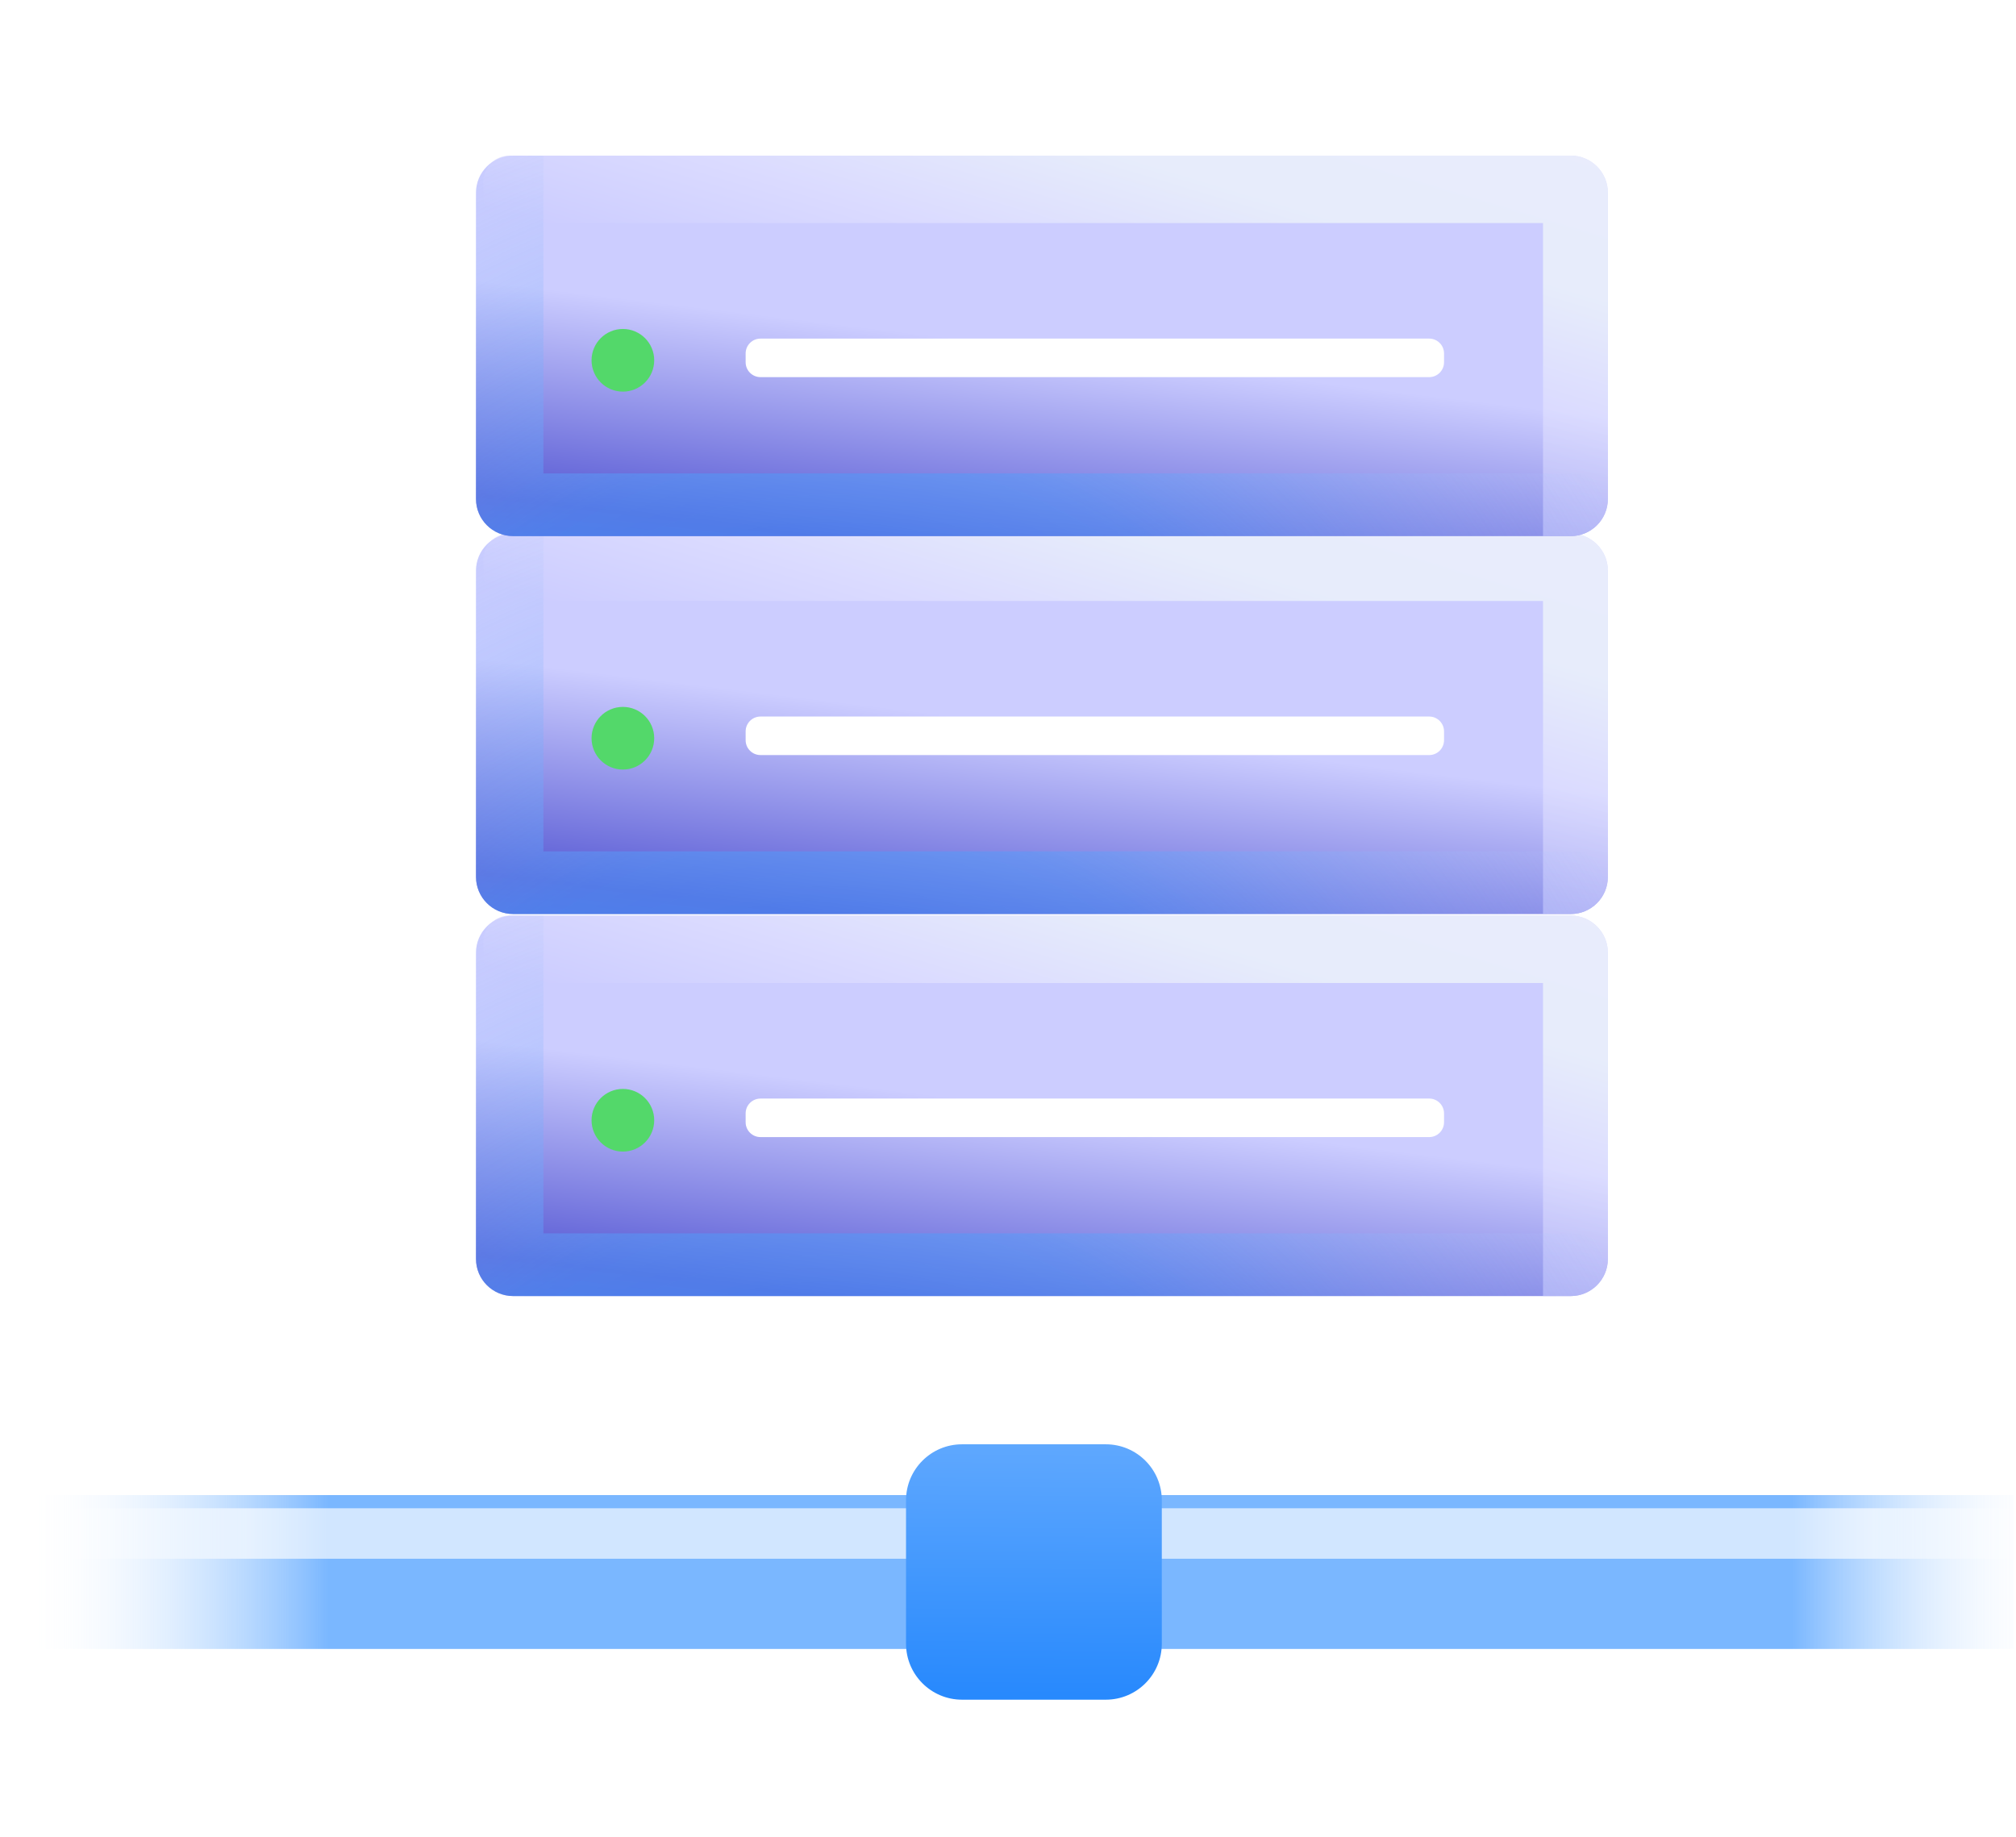
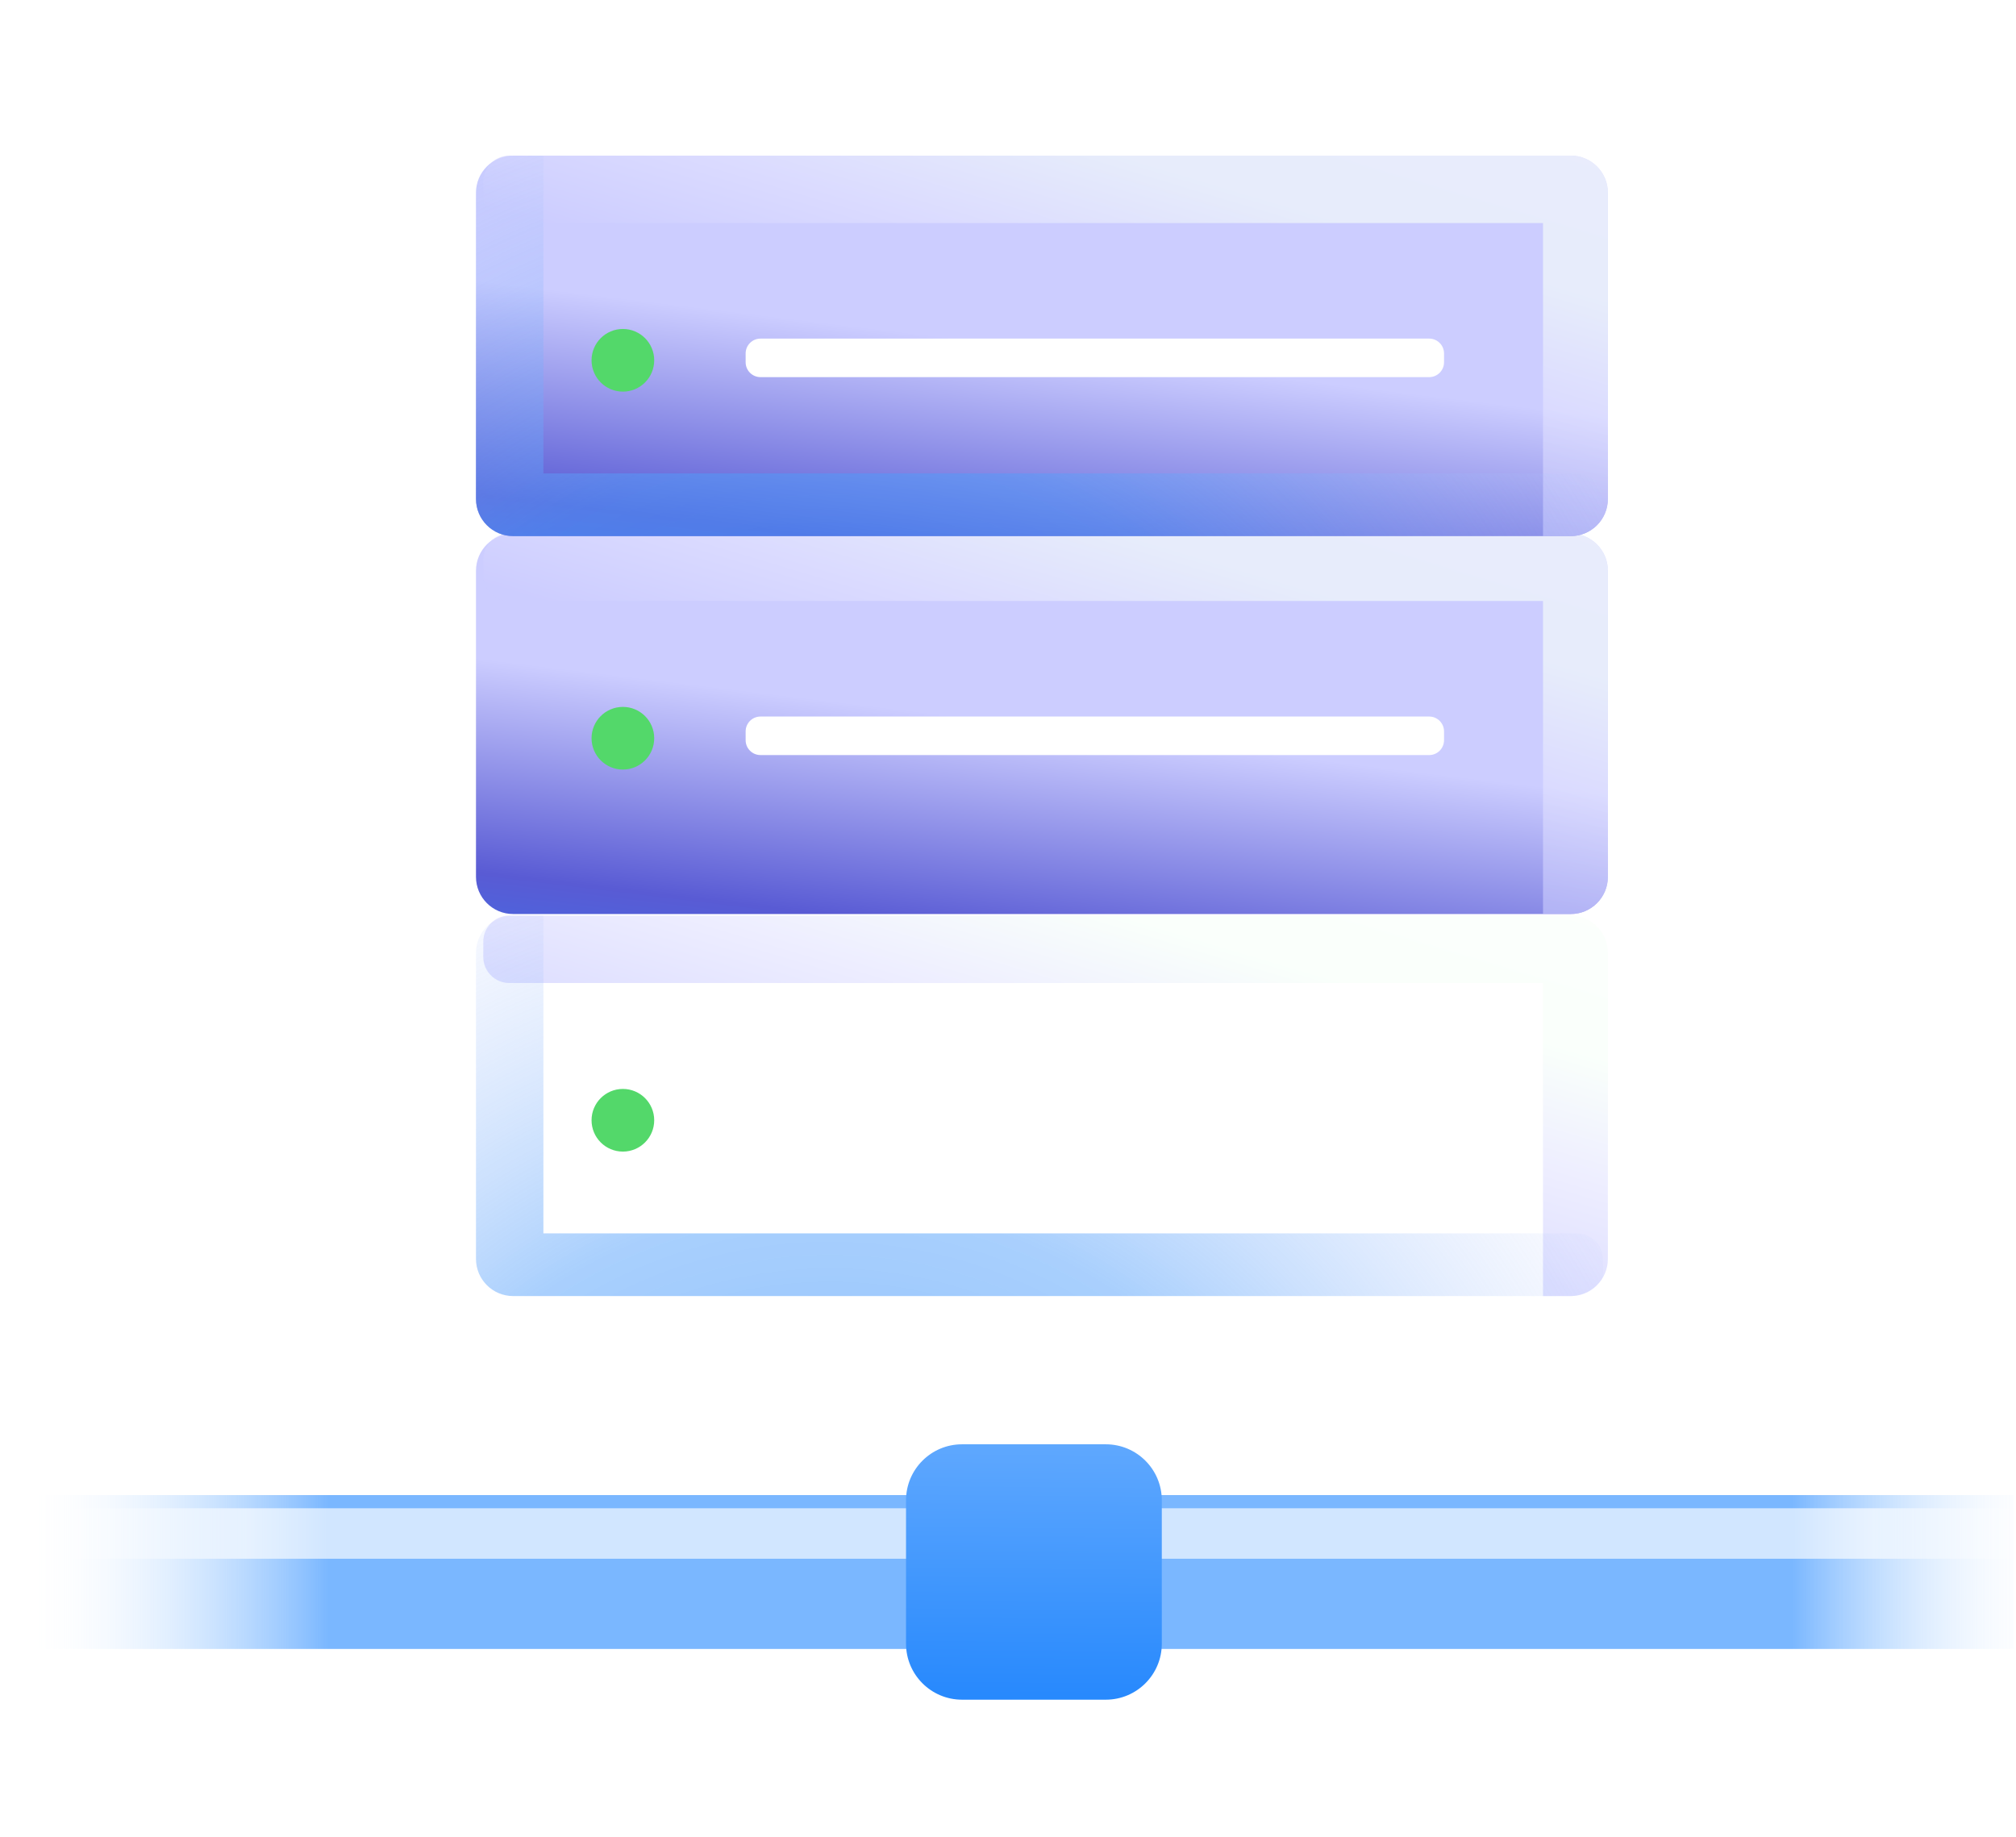
<svg xmlns="http://www.w3.org/2000/svg" xmlns:xlink="http://www.w3.org/1999/xlink" fill-rule="evenodd" stroke-linejoin="round" stroke-miterlimit="1.414" clip-rule="evenodd" viewBox="0 0 472 430" id="dedicatedserver">
  <rect width="470.759" height="428.692" x=".636" y=".993" fill="none" />
  <clipPath id="a">
    <rect width="470.759" height="428.692" x=".636" y=".993" fill="#fe9526" class="color000000 svgShape" />
  </clipPath>
  <g clip-path="url(#a)" fill="#fe9526" class="color000000 svgShape">
    <rect width="489" height="36.016" x="-2.432" y="350.041" fill="url(#_Linear2)" />
    <path fill="url(#_Linear3)" d="M480.85,359.027c0,-3.257 -2.645,-5.902 -5.902,-5.902l-463.635,0c-3.257,0 -5.901,2.645 -5.901,5.902l0,0.013c0,3.257 2.644,5.902 5.901,5.902l463.635,0c3.257,0 5.902,-2.645 5.902,-5.902l0,-0.013Z" />
    <path fill="url(#_Linear4)" d="M272.01,351.25c0,-7.233 -5.872,-13.105 -13.105,-13.105l-33.673,0c-7.233,0 -13.106,5.872 -13.106,13.105l0,33.583c0,7.233 5.873,13.105 13.106,13.105l33.673,0c7.233,0 13.105,-5.872 13.105,-13.105l0,-33.583Z" />
    <g fill="#fe9526" class="color000000 svgShape">
      <g fill="#fe9526" class="color000000 svgShape">
-         <path fill="url(#_Linear5)" d="M376.447,223.053c0,-4.798 -3.895,-8.693 -8.693,-8.693l-247.621,0c-4.798,0 -8.693,3.895 -8.693,8.693l0,71.692c0,4.798 3.895,8.693 8.693,8.693l247.621,0c4.798,0 8.693,-3.895 8.693,-8.693l0,-71.692Z" />
        <path fill="url(#_Linear6)" d="M361.261,303.438l0,-73.295l-242.024,0c-3.359,0 -6.086,-2.726 -6.086,-6.085l0,-3.613c0,-3.359 2.727,-6.085 6.086,-6.085l248.517,0c4.423,0 8.079,3.31 8.623,7.586l0.013,0.109l0.012,0.11l0.011,0.109l0.009,0.11l0.008,0.111l0.006,0.111l0.005,0.111l0.003,0.112l0.002,0.112l0.001,0.112l0,71.692c0,4.798 -3.895,8.693 -8.693,8.693l-6.493,0Z" />
        <circle cx="145.833" cy="262.281" r="7.335" fill="#53d86a" class="color53ba2f svgShape" />
        <clipPath id="b">
          <ellipse cx="146.756" cy="259.931" rx="1.766" ry="1.752" fill="#fe9526" class="color000000 svgShape" />
        </clipPath>
        <g clip-path="url(#b)" fill="#fe9526" class="color000000 svgShape">
          <use width="3.532" height="3.504" x="164.22" y="294.687" transform="scale(.883 .876)" xlink:href="#_Image8" />
        </g>
        <path fill="#ffffff" d="M338.088,260.678c0,-1.919 -1.558,-3.477 -3.477,-3.477l-156.559,0c-1.919,0 -3.478,1.558 -3.478,3.477l0,2.065c0,1.919 1.559,3.477 3.478,3.477l156.559,0c1.919,0 3.477,-1.558 3.477,-3.477l0,-2.065Z" class="colorffffff svgShape" />
        <path fill="url(#_Radial9)" d="M120.133,214.36l7.091,0l0,74.408l241.997,0c3.359,0.001 6.085,2.727 6.085,6.085l0,3.641c0,0.205 -0.01,0.408 -0.03,0.608c-1.505,2.592 -4.312,4.336 -7.522,4.336l-247.621,0c-4.798,0 -8.693,-3.895 -8.693,-8.693l0,-71.692c0,-4.798 3.895,-8.693 8.693,-8.693Z" />
      </g>
    </g>
    <g fill="#fe9526" class="color000000 svgShape">
      <g fill="#fe9526" class="color000000 svgShape">
        <g fill="#fe9526" class="color000000 svgShape">
          <path fill="url(#_Linear10)" d="M376.447,133.611c0,-4.798 -3.895,-8.693 -8.693,-8.693l-247.621,0c-4.798,0 -8.693,3.895 -8.693,8.693l0,71.692c0,4.798 3.895,8.693 8.693,8.693l247.621,0c4.798,0 8.693,-3.895 8.693,-8.693l0,-71.692Z" />
          <path fill="url(#_Linear11)" d="M361.261,213.996l0,-73.295l-242.024,0c-3.359,0 -6.086,-2.727 -6.086,-6.085l0,-3.613c0,-3.359 2.727,-6.085 6.086,-6.085l248.517,0c4.423,0 8.079,3.31 8.623,7.586l0.013,0.109l0.012,0.109l0.011,0.11l0.009,0.11l0.008,0.111l0.006,0.111l0.005,0.111l0.003,0.112l0.002,0.111l0.001,0.113l0,71.692c0,4.798 -3.895,8.693 -8.693,8.693l-6.493,0Z" />
          <circle cx="145.833" cy="172.839" r="7.335" fill="#53d86a" class="color53ba2f svgShape" />
          <clipPath id="c">
            <ellipse cx="146.756" cy="170.489" rx="1.766" ry="1.752" fill="#fe9526" class="color000000 svgShape" />
          </clipPath>
          <g clip-path="url(#c)" fill="#fe9526" class="color000000 svgShape">
            <use width="3.532" height="3.504" x="164.22" y="192.597" transform="scale(.883 .876)" xlink:href="#_Image8" />
          </g>
          <path fill="#ffffff" d="M338.088,171.236c0,-1.919 -1.558,-3.477 -3.477,-3.477l-156.559,0c-1.919,0 -3.478,1.558 -3.478,3.477l0,2.065c0,1.919 1.559,3.477 3.478,3.477l156.559,0c1.919,0 3.477,-1.558 3.477,-3.477l0,-2.065Z" class="colorffffff svgShape" />
-           <path fill="url(#_Radial13)" d="M120.133,124.918l7.091,0l0,74.408l241.997,0c3.359,0.001 6.085,2.727 6.085,6.085l0,3.641c0,0.205 -0.01,0.408 -0.03,0.608c-1.505,2.592 -4.312,4.336 -7.522,4.336l-247.621,0c-4.798,0 -8.693,-3.895 -8.693,-8.693l0,-71.692c0,-4.798 3.895,-8.693 8.693,-8.693Z" />
        </g>
      </g>
    </g>
    <g fill="#fe9526" class="color000000 svgShape">
      <g fill="#fe9526" class="color000000 svgShape">
        <g fill="#fe9526" class="color000000 svgShape">
          <path fill="url(#_Linear14)" d="M376.447,45.128c0,-4.798 -3.895,-8.693 -8.693,-8.693l-247.621,0c-4.798,0 -8.693,3.895 -8.693,8.693l0,71.692c0,4.798 3.895,8.693 8.693,8.693l247.621,0c4.798,0 8.693,-3.895 8.693,-8.693l0,-71.692Z" />
          <path fill="url(#_Linear15)" d="M361.261,125.513l0,-73.295l-242.024,0c-3.359,0 -6.086,-2.726 -6.086,-6.085l0,-3.613c0,-3.358 2.727,-6.085 6.086,-6.085l248.517,0c4.423,0 8.079,3.31 8.623,7.586l0.013,0.109l0.012,0.11l0.011,0.109l0.009,0.111l0.008,0.11l0.006,0.111l0.005,0.111l0.003,0.112l0.002,0.112l0.001,0.112l0,71.692c0,4.798 -3.895,8.693 -8.693,8.693l-6.493,0Z" />
          <circle cx="145.833" cy="84.356" r="7.335" fill="#53d86a" class="color53ba2f svgShape" />
          <clipPath id="d">
            <ellipse cx="146.756" cy="82.006" rx="1.766" ry="1.752" fill="#fe9526" class="color000000 svgShape" />
          </clipPath>
          <g clip-path="url(#d)" fill="#fe9526" class="color000000 svgShape">
            <use width="3.532" height="3.504" x="164.22" y="91.602" transform="scale(.883 .876)" xlink:href="#_Image8" />
          </g>
          <path fill="#ffffff" d="M338.088,82.753c0,-1.919 -1.558,-3.477 -3.477,-3.477l-156.559,0c-1.919,0 -3.478,1.558 -3.478,3.477l0,2.065c0,1.919 1.559,3.477 3.478,3.477l156.559,0c1.919,0 3.477,-1.558 3.477,-3.477l0,-2.065Z" class="colorffffff svgShape" />
          <path fill="url(#_Radial17)" d="M120.133,36.435l7.091,0l0,74.408l241.997,0c3.359,0.001 6.085,2.727 6.085,6.086l0,3.64c0,0.205 -0.01,0.408 -0.03,0.608c-1.505,2.592 -4.312,4.336 -7.522,4.336l-247.621,0c-4.798,0 -8.693,-3.895 -8.693,-8.693l0,-71.692c0,-4.798 3.895,-8.693 8.693,-8.693Z" />
        </g>
      </g>
    </g>
  </g>
  <defs>
    <linearGradient id="_Linear2" x2="1" gradientTransform="matrix(471.803 0 0 708.019 7.566 373.328)" gradientUnits="userSpaceOnUse">
      <stop offset="0" stop-color="#ffffff" stop-opacity="0" class="stopColorffffff svgShape" />
      <stop offset=".15" stop-color="#7ab7ff" class="stopColor7ad5ff svgShape" />
      <stop offset=".87" stop-color="#7ab7ff" class="stopColor7ad5ff svgShape" />
      <stop offset="1" stop-color="#ffffff" stop-opacity="0" class="stopColorffffff svgShape" />
    </linearGradient>
    <linearGradient id="_Linear3" x2="1" gradientTransform="matrix(475.437 0 0 11.816 5.412 359.034)" gradientUnits="userSpaceOnUse">
      <stop offset="0" stop-color="#ffffff" stop-opacity="0" class="stopColorffffff svgShape" />
      <stop offset=".11" stop-color="#ffffff" stop-opacity=".651" class="stopColorffffff svgShape" />
      <stop offset=".91" stop-color="#ffffff" stop-opacity=".651" class="stopColorffffff svgShape" />
      <stop offset="1" stop-color="#ffffff" stop-opacity="0" class="stopColorffffff svgShape" />
    </linearGradient>
    <linearGradient id="_Linear4" x2="1" gradientTransform="rotate(90.515 -31.617 275.28) scale(106.342)" gradientUnits="userSpaceOnUse">
      <stop offset="0" stop-color="#7ab7ff" class="stopColor7ad6ff svgShape" />
      <stop offset="1" stop-color="#167ffc" class="stopColor2684fb svgShape" />
    </linearGradient>
    <linearGradient id="_Linear5" x2="1" gradientTransform="rotate(97.071 22.262 254.379) scale(105.413)" gradientUnits="userSpaceOnUse">
      <stop offset="0" stop-color="#cccdff" class="stopColorcce6ff svgShape" />
      <stop offset=".47" stop-color="#595bd4" class="stopColor9cd1ff svgShape" />
      <stop offset="1" stop-color="#1d84ff" class="stopColor1d98ff svgShape" />
    </linearGradient>
    <linearGradient id="_Linear6" x2="1" gradientTransform="rotate(-73.234 302.473 -33.623) scale(135.577)" gradientUnits="userSpaceOnUse">
      <stop offset="0" stop-color="#cccdff" stop-opacity=".62" class="stopColorcce6ff svgShape" />
      <stop offset=".18" stop-color="#e2e2ff" stop-opacity=".62" class="stopColore2f1ff svgShape" />
      <stop offset=".39" stop-color="#f6fff8" stop-opacity=".62" class="stopColorf6fbff svgShape" />
      <stop offset="1" stop-color="#ffffff" stop-opacity=".62" class="stopColorffffff svgShape" />
    </linearGradient>
    <linearGradient id="_Linear10" x2="1" gradientTransform="rotate(97.071 61.755 209.67) scale(105.413)" gradientUnits="userSpaceOnUse">
      <stop offset="0" stop-color="#cccdff" class="stopColorcce6ff svgShape" />
      <stop offset=".47" stop-color="#595bd4" class="stopColor9cd1ff svgShape" />
      <stop offset="1" stop-color="#1d84ff" class="stopColor1d98ff svgShape" />
    </linearGradient>
    <linearGradient id="_Linear11" x2="1" gradientTransform="rotate(-73.234 242.276 -78.364) scale(135.577)" gradientUnits="userSpaceOnUse">
      <stop offset="0" stop-color="#cccdff" stop-opacity=".62" class="stopColorcce6ff svgShape" />
      <stop offset=".18" stop-color="#e2e2ff" stop-opacity=".62" class="stopColore2f1ff svgShape" />
      <stop offset=".39" stop-color="#f6fff8" stop-opacity=".62" class="stopColorf6fbff svgShape" />
      <stop offset="1" stop-color="#ffffff" stop-opacity=".62" class="stopColorffffff svgShape" />
    </linearGradient>
    <linearGradient id="_Linear14" x2="1" gradientTransform="rotate(97.071 100.783 165.425) scale(105.413)" gradientUnits="userSpaceOnUse">
      <stop offset="0" stop-color="#cccdff" class="stopColorcce6ff svgShape" />
      <stop offset=".47" stop-color="#595bd4" class="stopColor9cd1ff svgShape" />
      <stop offset="1" stop-color="#1d84ff" class="stopColor1d98ff svgShape" />
    </linearGradient>
    <linearGradient id="_Linear15" x2="1" gradientTransform="rotate(-73.234 182.758 -122.562) scale(135.577)" gradientUnits="userSpaceOnUse">
      <stop offset="0" stop-color="#cccdff" stop-opacity=".62" class="stopColorcce6ff svgShape" />
      <stop offset=".18" stop-color="#e2e2ff" stop-opacity=".62" class="stopColore2f1ff svgShape" />
      <stop offset=".39" stop-color="#f6fff8" stop-opacity=".62" class="stopColorf6fbff svgShape" />
      <stop offset="1" stop-color="#ffffff" stop-opacity=".62" class="stopColorffffff svgShape" />
    </linearGradient>
    <radialGradient id="_Radial9" cx="0" cy="0" r="1" gradientTransform="translate(194.216 401.472) scale(229.685)" gradientUnits="userSpaceOnUse">
      <stop offset="0" stop-color="#2888fb" stop-opacity=".639" class="stopColor2884fb svgShape" />
      <stop offset=".52" stop-color="#4f9efb" stop-opacity=".489" class="stopColor4f9afb svgShape" />
      <stop offset="1" stop-color="#d0d1fc" stop-opacity="0" class="stopColord0e4fc svgShape" />
    </radialGradient>
    <radialGradient id="_Radial13" cx="0" cy="0" r="1" gradientTransform="translate(194.216 312.03) scale(229.685)" gradientUnits="userSpaceOnUse">
      <stop offset="0" stop-color="#2888fb" stop-opacity=".639" class="stopColor2884fb svgShape" />
      <stop offset=".52" stop-color="#4f9efb" stop-opacity=".489" class="stopColor4f9afb svgShape" />
      <stop offset="1" stop-color="#d0d1fc" stop-opacity="0" class="stopColord0e4fc svgShape" />
    </radialGradient>
    <radialGradient id="_Radial17" cx="0" cy="0" r="1" gradientTransform="translate(194.216 223.547) scale(229.685)" gradientUnits="userSpaceOnUse">
      <stop offset="0" stop-color="#2888fb" stop-opacity=".639" class="stopColor2884fb svgShape" />
      <stop offset=".52" stop-color="#4f9efb" stop-opacity=".489" class="stopColor4f9afb svgShape" />
      <stop offset="1" stop-color="#d0d1fc" stop-opacity="0" class="stopColord0e4fc svgShape" />
    </radialGradient>
  </defs>
</svg>